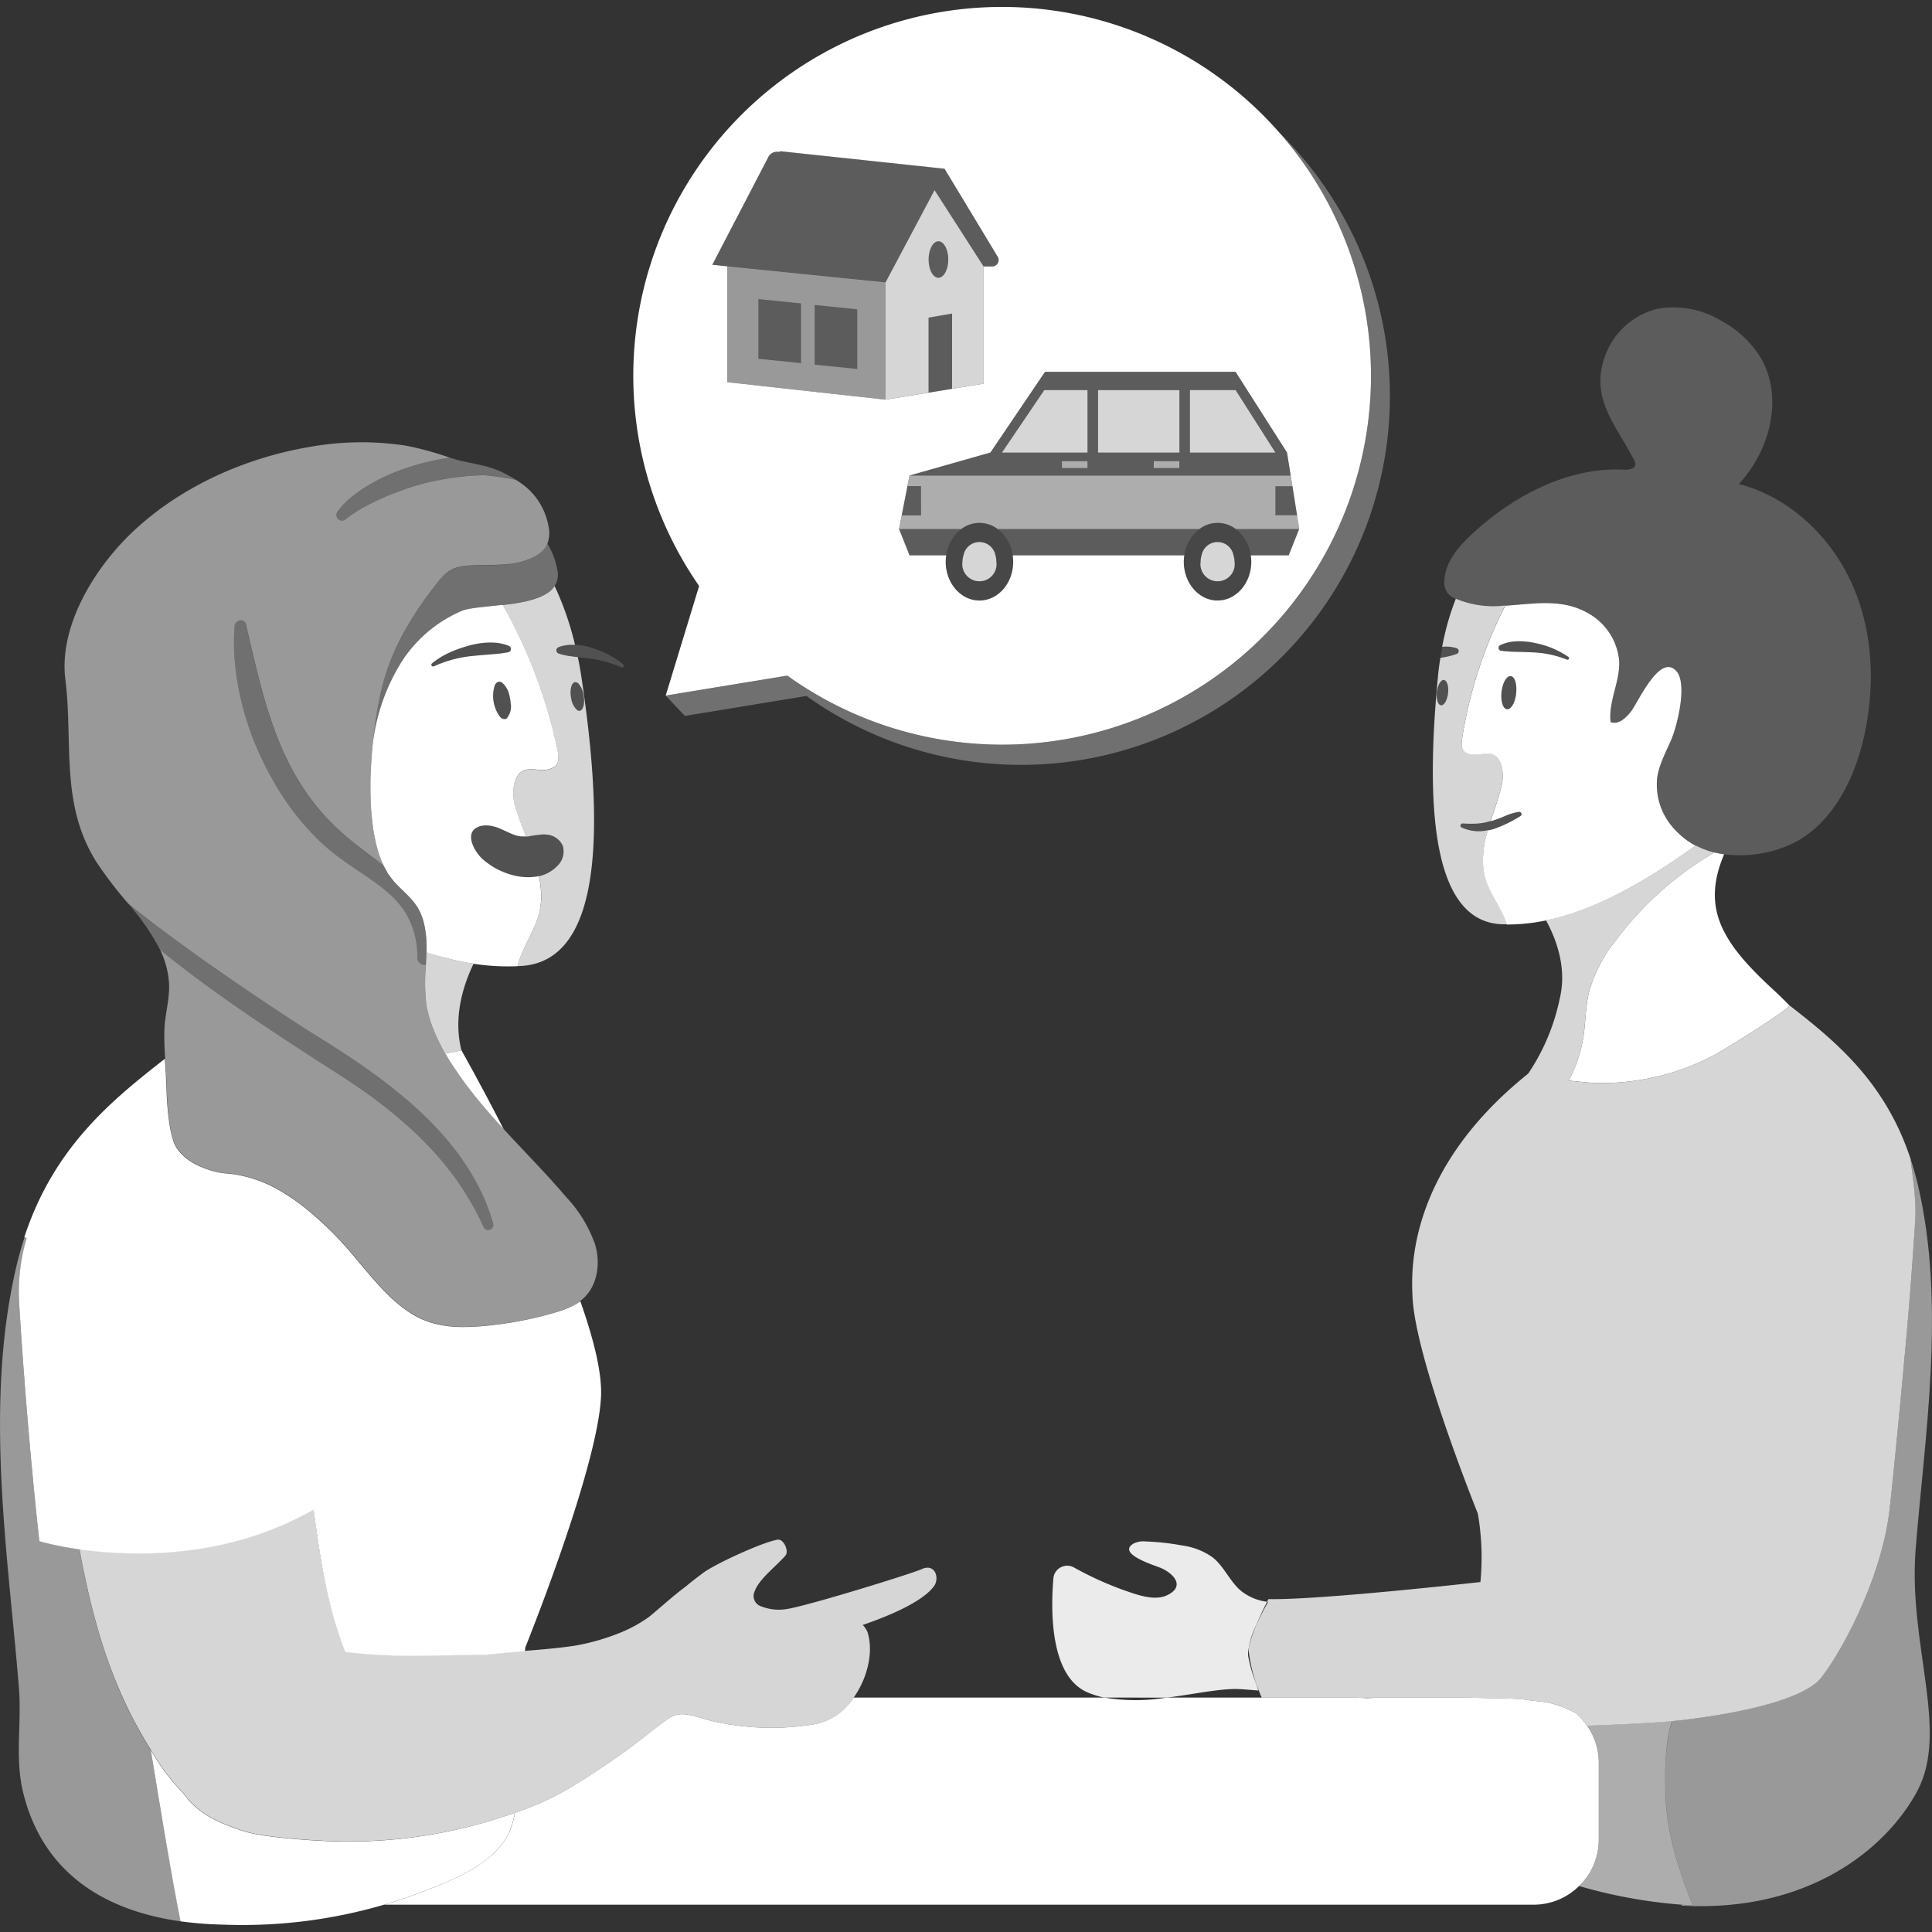
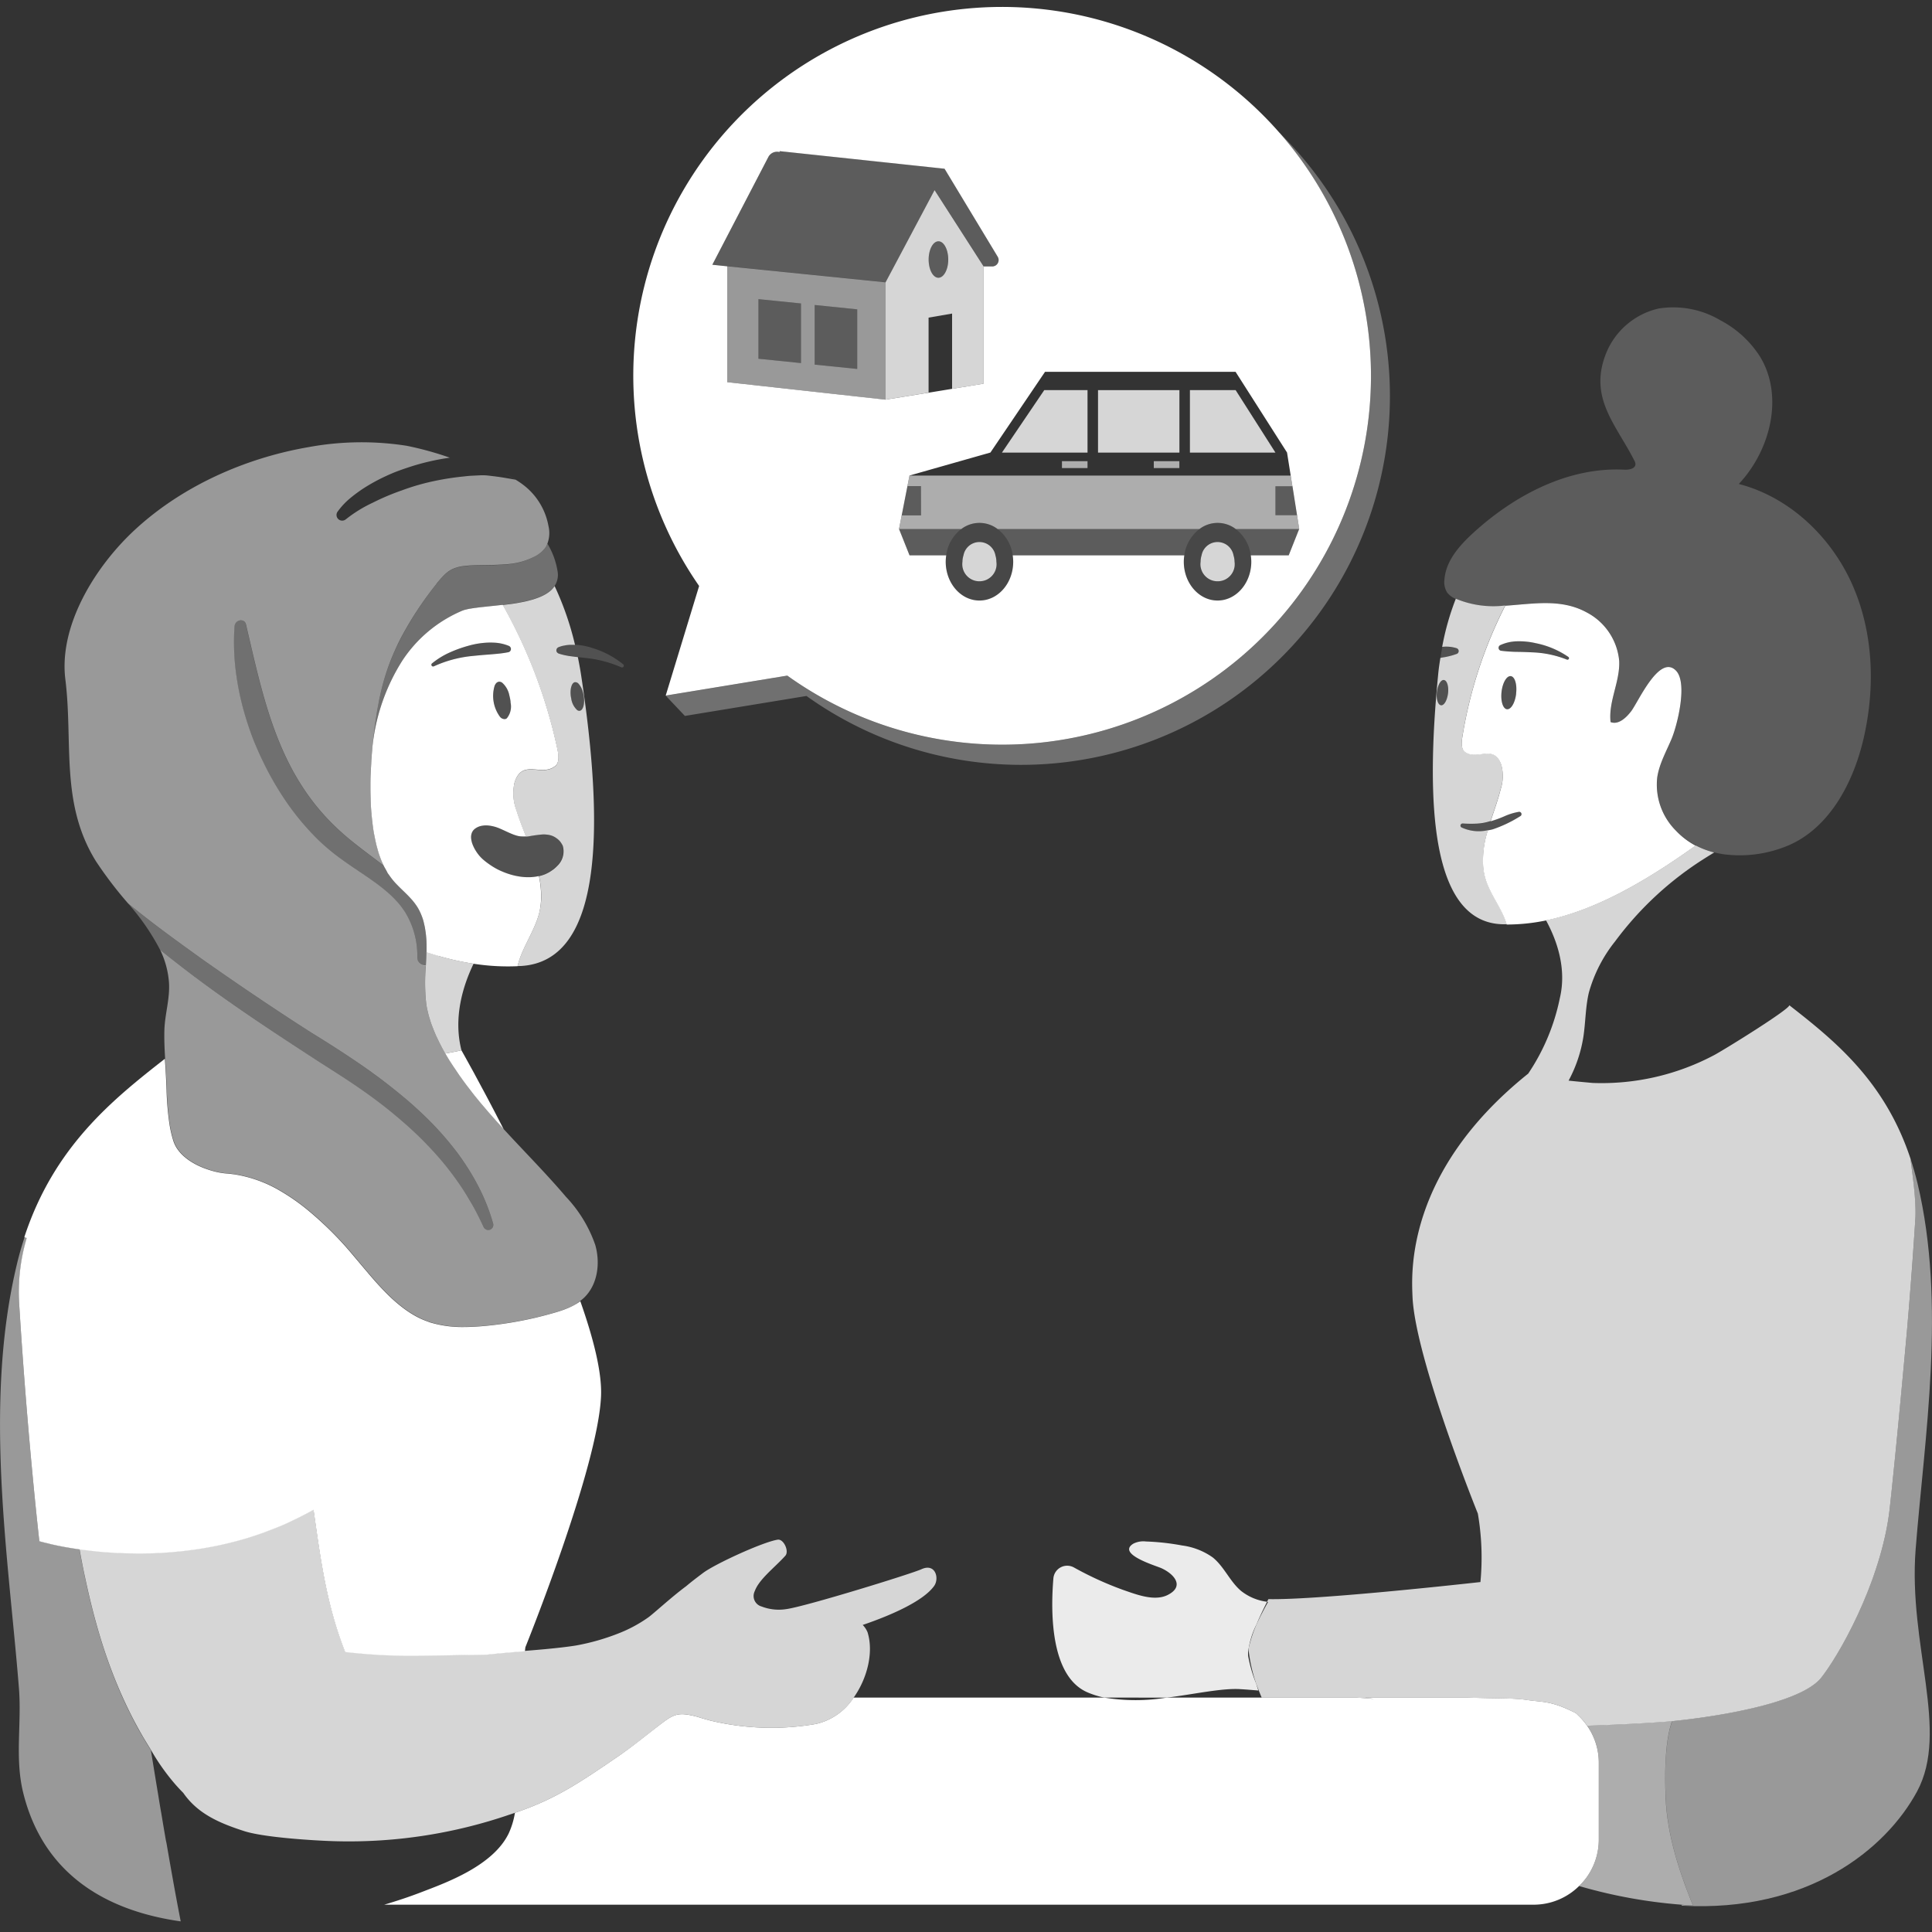
<svg xmlns="http://www.w3.org/2000/svg" viewBox="0 0 300 300">
  <rect x="0" y="0" width="300" height="300" fill="#333333" stroke="none" />
  <g fill="#fff">
    <path d="m 25.78 166.61 c .05 .84 .08 1.71 .12 2.6 a 45.48 45.48 0 0 0 .46 5.35 17.93 17.93 0 0 0 .59 2.54 4.82 4.82 0 0 0 .58 1.21 6.07 6.07 0 0 0 .87 1.03 7.98 7.98 0 0 0 1.07 .86 11.11 11.11 0 0 0 1.82 .98 c .42 .18 .84 .33 1.25 .46 q .3 .1 .6 .18 a 10.9 10.9 0 0 0 2.04 .37 q .65 .04 1.29 .14 a 20.04 20.04 0 0 1 7.15 2.6 32.31 32.31 0 0 1 4.23 2.96 54.78 54.78 0 0 1 4.67 4.36 c .52 .54 1.05 1.13 1.57 1.73 .41 .47 .82 .95 1.23 1.45 l 1.18 1.4 c .51 .61 1.03 1.21 1.55 1.81 q .48 .54 .97 1.08 c .58 .62 1.17 1.23 1.78 1.8 a 23.34 23.34 0 0 0 1.89 1.59 16.15 16.15 0 0 0 2.02 1.3 12.33 12.33 0 0 0 1.76 .77 c .14 .05 .27 .11 .41 .15 a 17.19 17.19 0 0 0 5.12 .7 c 1.04 0 2.09 -.06 3.13 -.15 a 57.91 57.91 0 0 0 8.16 -1.32 q 1.34 -.32 2.67 -.7 .5 -.14 1 -.3 c .05 -.02 .1 -.03 .15 -.05 q .49 -.17 .97 -.36 l .13 -.05 c .33 -.14 .65 -.29 .96 -.46 l .05 -.03 a 7.96 7.96 0 0 0 .88 -.61 6.82 6.82 0 0 0 .56 -.46 c 2.14 -2.02 2.58 -5.37 1.78 -8.2 a 20.67 20.67 0 0 0 -4.54 -7.48 c -3.44 -4.05 -7.26 -7.81 -10.81 -11.77 -.04 -.04 -.08 -.08 -.11 -.13 q -.53 -.59 -1.06 -1.2 l -.14 -.16 c -.33 -.38 -.66 -.77 -.99 -1.16 -.06 -.08 -.13 -.15 -.19 -.22 -.31 -.37 -.61 -.75 -.92 -1.13 -.07 -.09 -.15 -.18 -.22 -.28 -.28 -.36 -.56 -.72 -.84 -1.09 -.09 -.11 -.18 -.23 -.26 -.34 -.28 -.38 -.56 -.77 -.84 -1.16 -.07 -.1 -.15 -.2 -.22 -.3 -.29 -.41 -.57 -.83 -.85 -1.26 -.05 -.08 -.11 -.16 -.16 -.24 q -.49 -.76 -.96 -1.53 c -.24 -.41 -.47 -.82 -.7 -1.23 l -.03 -.06 q -.23 -.42 -.44 -.85 c -.03 -.05 -.05 -.1 -.07 -.15 -.13 -.26 -.25 -.52 -.37 -.78 -.04 -.08 -.07 -.17 -.11 -.25 -.1 -.24 -.21 -.47 -.3 -.71 -.05 -.11 -.09 -.23 -.13 -.35 -.08 -.21 -.16 -.42 -.24 -.64 -.05 -.15 -.1 -.31 -.15 -.46 -.06 -.18 -.12 -.36 -.17 -.55 -.06 -.2 -.1 -.41 -.16 -.62 -.03 -.14 -.07 -.27 -.1 -.41 -.07 -.35 -.14 -.7 -.19 -1.05 a 30.37 30.37 0 0 1 -.05 -5.9 1.42 1.42 0 0 1 -.48 -.04 l -.02 -.01 a 1.27 1.27 0 0 1 -.2 -.08 c -.01 0 -.02 -.01 -.03 -.02 a 1.09 1.09 0 0 1 -.17 -.11 c -.02 -.02 -.04 -.04 -.05 -.05 a 1.16 1.16 0 0 1 -.12 -.11 c -.02 -.03 -.04 -.06 -.06 -.1 a .97 .97 0 0 1 -.07 -.11 .99 .99 0 0 1 -.05 -.13 q -.02 -.06 -.04 -.12 a 1.33 1.33 0 0 1 -.03 -.27 v -.12 a 12.89 12.89 0 0 0 -1.86 -6.91 c -2.53 -4.02 -7.22 -6.04 -11.45 -9.45 -.73 -.59 -1.44 -1.22 -2.12 -1.88 -.02 -.02 -.05 -.04 -.07 -.07 a 40.15 40.15 0 0 1 -5.54 -6.84 47.43 47.43 0 0 1 -3.06 -5.5 c -.33 -.69 -.65 -1.4 -.95 -2.11 q -.68 -1.61 -1.23 -3.28 a 44.78 44.78 0 0 1 -1.37 -5.08 q -.35 -1.71 -.56 -3.44 t -.25 -3.44 a 33.08 33.08 0 0 1 .08 -3.41 .99 .99 0 0 1 1.09 -.88 l .04 .01 a .74 .74 0 0 1 .51 .31 .97 .97 0 0 1 .14 .33 c 2.77 11.85 5.03 23.31 14.48 31.96 .59 .54 1.19 1.06 1.78 1.54 1.78 1.46 3.53 2.71 5.14 3.96 .01 .02 .02 .03 .03 .04 -.05 -.11 -.1 -.21 -.15 -.32 -.17 -.37 -.32 -.75 -.47 -1.14 -.02 -.05 -.04 -.1 -.06 -.15 -.16 -.45 -.29 -.91 -.42 -1.39 -.03 -.13 -.07 -.26 -.1 -.39 q -.15 -.62 -.27 -1.26 c -.02 -.1 -.04 -.19 -.06 -.29 -.09 -.51 -.17 -1.03 -.24 -1.56 -.02 -.15 -.04 -.3 -.05 -.46 q -.07 -.64 -.13 -1.29 c -.01 -.14 -.03 -.29 -.04 -.43 q -.06 -.8 -.09 -1.62 c -.01 -.17 -.01 -.35 -.01 -.52 -.01 -.41 -.02 -.82 -.02 -1.24 v -.57 q .01 -.8 .03 -1.6 c .01 -.2 .02 -.39 .03 -.59 .02 -.38 .03 -.75 .06 -1.13 .01 -.23 .03 -.45 .04 -.68 q .05 -.74 .11 -1.46 c .02 -.2 .04 -.39 .06 -.59 .04 -.36 .07 -.72 .11 -1.07 .02 -.2 .04 -.4 .07 -.59 q .08 -.7 .17 -1.37 c .02 -.17 .05 -.33 .07 -.49 q .08 -.57 .17 -1.12 c .02 -.11 .03 -.22 .05 -.33 .07 -.46 .15 -.89 .23 -1.31 .02 -.1 .04 -.21 .06 -.31 .08 -.43 .16 -.85 .25 -1.23 a 34.72 34.72 0 0 1 2.26 -6.9 q .48 -1.09 1.03 -2.14 a 53.88 53.88 0 0 1 5.27 -8.03 c .07 -.09 .13 -.17 .19 -.25 q .15 -.2 .3 -.37 c .17 -.21 .33 -.4 .49 -.57 q .15 -.17 .3 -.32 a 5.99 5.99 0 0 1 .59 -.53 4.35 4.35 0 0 1 .61 -.4 4.01 4.01 0 0 1 .55 -.24 5.42 5.42 0 0 1 .91 -.25 c .14 -.03 .29 -.05 .44 -.07 .47 -.06 .99 -.1 1.61 -.12 .41 -.02 .82 -.02 1.23 -.03 s .83 -.01 1.24 -.02 c .83 -.01 1.66 -.04 2.48 -.11 a 11.03 11.03 0 0 0 4.71 -1.32 5.34 5.34 0 0 0 .46 -.3 4.38 4.38 0 0 0 .79 -.72 3.26 3.26 0 0 0 .32 -.44 4.62 4.62 0 0 0 .36 -3.14 10.33 10.33 0 0 0 -3.31 -5.91 12.09 12.09 0 0 0 -1.33 -1.01 23.11 23.11 0 0 0 -2.49 -1.4 c .69 .34 1.36 .71 2.02 1.11 -.54 -.1 -1.08 -.19 -1.61 -.28 s -1.07 -.17 -1.61 -.24 c -.42 -.05 -.82 -.1 -1.21 -.14 -.2 -.02 -.39 -.03 -.57 -.03 a 5.08 5.08 0 0 0 -.55 .01 c -.41 .02 -.82 .04 -1.23 .06 s -.82 .06 -1.23 .11 a 42.27 42.27 0 0 0 -4.88 .77 34.99 34.99 0 0 0 -4.75 1.39 36.8 36.8 0 0 0 -4.56 1.93 20.77 20.77 0 0 0 -4.08 2.51 l -.08 .06 a .88 .88 0 0 1 -.81 .17 .87 .87 0 0 1 -.27 -.13 .88 .88 0 0 1 -.2 -1.23 11.46 11.46 0 0 1 1.93 -2.07 22.86 22.86 0 0 1 2.19 -1.61 29.07 29.07 0 0 1 3.55 -1.92 q .61 -.28 1.23 -.53 1.03 -.4 2.08 -.74 a 36.08 36.08 0 0 1 6.45 -1.51 49.38 49.38 0 0 0 -6.71 -1.85 45.38 45.38 0 0 0 -15.23 .21 c -9.81 1.69 -19.61 6.03 -26.97 12.84 -6.09 5.63 -11.84 14.81 -10.79 23.23 1.22 9.83 -.83 19.23 4.74 28.22 a 61.54 61.54 0 0 0 5 6.56 c 2.85 2.34 5.81 4.55 8.81 6.72 q 1.5 1.08 3 2.16 2.08 1.46 4.17 2.9 4.18 2.88 8.43 5.67 2.13 1.4 4.27 2.76 c 2.15 1.32 4.32 2.7 6.45 4.14 a 89.63 89.63 0 0 1 8.28 6.26 q .99 .85 1.94 1.74 a 48.5 48.5 0 0 1 5.32 5.78 q .81 1.04 1.54 2.13 a 36.38 36.38 0 0 1 2.03 3.38 30.83 30.83 0 0 1 2.45 6.08 .81 .81 0 0 1 -.05 .55 .8 .8 0 0 1 -.4 .39 .82 .82 0 0 1 -.31 .07 .79 .79 0 0 1 -.46 -.16 .95 .95 0 0 1 -.09 -.06 .79 .79 0 0 1 -.18 -.26 c -.18 -.4 -.37 -.78 -.56 -1.17 q -.56 -1.17 -1.2 -2.29 -.49 -.86 -1.01 -1.7 a 45.49 45.49 0 0 0 -3.86 -5.26 55 55 0 0 0 -5.21 -5.31 q -.93 -.83 -1.89 -1.63 c -1.92 -1.6 -3.93 -3.09 -6 -4.51 -2.75 -1.88 -5.64 -3.64 -8.5 -5.53 -5.7 -3.73 -11.39 -7.52 -16.86 -11.63 q -2.59 -1.95 -5.12 -3.98 a 13.87 13.87 0 0 1 1.36 5.06 c .16 2.46 -.62 4.85 -.71 7.26 -.05 1.49 .02 3.02 .11 4.54 .05 .75 .09 1.49 .14 2.23 z" opacity=".5" />
    <g fill-rule="evenodd">
      <path d="m 24.87 147.52 q 2.53 2.03 5.13 3.98 c 5.47 4.11 11.16 7.89 16.86 11.64 2.87 1.89 5.75 3.64 8.5 5.53 2.07 1.42 4.08 2.92 6 4.51 q .96 .8 1.89 1.63 a 55 55 0 0 1 5.21 5.31 45.49 45.49 0 0 1 3.86 5.26 q .53 .83 1.01 1.7 .64 1.12 1.2 2.29 c .19 .39 .39 .77 .56 1.17 a .79 .79 0 0 0 .18 .26 .95 .95 0 0 0 .09 .06 .79 .79 0 0 0 .46 .16 .84 .84 0 0 0 .31 -.07 .8 .8 0 0 0 .4 -.39 .81 .81 0 0 0 .05 -.55 30.83 30.83 0 0 0 -2.45 -6.08 36.38 36.38 0 0 0 -2.03 -3.38 q -.74 -1.09 -1.54 -2.13 a 48.5 48.5 0 0 0 -5.32 -5.78 q -.95 -.89 -1.94 -1.74 a 89.63 89.63 0 0 0 -8.28 -6.26 c -2.14 -1.45 -4.31 -2.82 -6.45 -4.14 q -2.15 -1.37 -4.27 -2.76 -4.25 -2.79 -8.43 -5.67 -2.09 -1.44 -4.17 -2.9 -1.5 -1.08 -3 -2.16 c -3 -2.17 -5.97 -4.38 -8.81 -6.72 a 35.83 35.83 0 0 1 4.99 7.24 z" opacity=".3" />
      <path d="m 66.22 147.83 q .01 -.6 0 -1.21 v -.1 q -.02 -.6 -.07 -1.21 c 0 -.04 -.01 -.08 -.01 -.12 -.03 -.34 -.08 -.67 -.14 -1 q -.02 -.14 -.05 -.29 c -.07 -.38 -.16 -.75 -.27 -1.13 a 8.38 8.38 0 0 0 -.3 -.82 c -.03 -.06 -.05 -.13 -.08 -.19 a 7.61 7.61 0 0 0 -.35 -.7 c -.01 -.01 -.02 -.02 -.02 -.04 -.12 -.21 -.26 -.41 -.39 -.6 -.04 -.06 -.08 -.11 -.12 -.17 -.14 -.19 -.29 -.37 -.44 -.55 -.03 -.04 -.06 -.07 -.09 -.1 q -.19 -.21 -.39 -.42 l -.2 -.21 c -.09 -.09 -.18 -.18 -.27 -.27 a 29.22 29.22 0 0 1 -2.08 -2.14 9.9 9.9 0 0 1 -.7 -.95 10.91 10.91 0 0 1 -.63 -1.13 c -.01 -.02 -.02 -.03 -.03 -.04 -1.61 -1.25 -3.37 -2.5 -5.14 -3.96 -.59 -.49 -1.19 -1 -1.78 -1.54 -9.46 -8.66 -11.72 -20.12 -14.49 -31.98 a .97 .97 0 0 0 -.14 -.33 .74 .74 0 0 0 -.51 -.31 .99 .99 0 0 0 -1.12 .84 v .04 a 33.08 33.08 0 0 0 -.08 3.41 q .04 1.71 .25 3.44 t .56 3.44 a 44.78 44.78 0 0 0 1.37 5.08 q .56 1.67 1.23 3.28 c .3 .71 .62 1.41 .95 2.11 a 47.43 47.43 0 0 0 3.06 5.5 40.15 40.15 0 0 0 5.54 6.84 c .02 .02 .05 .04 .07 .07 .68 .66 1.38 1.29 2.12 1.88 4.23 3.41 8.91 5.42 11.45 9.45 a 12.89 12.89 0 0 1 1.87 6.96 v .12 a 1.33 1.33 0 0 0 .03 .27 q .02 .06 .04 .12 a .99 .99 0 0 0 .05 .13 .97 .97 0 0 0 .07 .11 c .02 .03 .04 .07 .06 .1 a 1.16 1.16 0 0 0 .12 .11 c .02 .02 .03 .04 .05 .05 a 1.09 1.09 0 0 0 .17 .11 c .01 0 .02 .01 .03 .02 a 1.27 1.27 0 0 0 .2 .08 l .02 .01 a 1.42 1.42 0 0 0 .48 .04 c .01 -.24 .02 -.47 .04 -.71 .02 -.48 .05 -.93 .06 -1.39 z" opacity=".3" />
-       <path d="m 60.11 73.85 a 29.07 29.07 0 0 0 -3.55 1.92 22.68 22.68 0 0 0 -2.19 1.61 11.47 11.47 0 0 0 -1.93 2.07 .88 .88 0 0 0 .2 1.23 .87 .87 0 0 0 .27 .13 .88 .88 0 0 0 .81 -.17 l .08 -.06 a 20.78 20.78 0 0 1 4.08 -2.52 36.8 36.8 0 0 1 4.56 -1.93 34.99 34.99 0 0 1 4.75 -1.39 42.27 42.27 0 0 1 4.88 -.77 c .41 -.05 .82 -.09 1.23 -.11 s .82 -.04 1.23 -.06 a 5.08 5.08 0 0 1 .55 -.01 c .19 0 .38 .02 .57 .03 .39 .03 .8 .09 1.21 .14 .53 .07 1.07 .15 1.61 .24 s 1.07 .18 1.61 .28 c -.66 -.4 -1.33 -.77 -2.02 -1.11 -2.59 -1.27 -5.19 -1.37 -7.81 -2.18 l -.39 -.12 a 36.08 36.08 0 0 0 -6.45 1.51 q -1.05 .35 -2.08 .74 -.61 .25 -1.22 .53 z" opacity=".3" />
    </g>
    <path d="m 68.06 148.4 q -.92 -.27 -1.84 -.57 c -.02 .69 -.05 1.38 -.09 2.08 a 30.21 30.21 0 0 0 .05 5.9 c .05 .35 .11 .7 .19 1.05 .03 .14 .07 .27 .1 .41 .05 .21 .1 .41 .16 .62 .05 .18 .11 .36 .17 .55 .05 .15 .09 .31 .15 .46 .07 .21 .16 .43 .24 .64 .04 .12 .09 .23 .13 .35 q .15 .36 .3 .71 c .04 .08 .07 .17 .11 .25 .12 .26 .25 .52 .37 .78 l .07 .15 q .22 .43 .44 .85 l .03 .06 q .25 .45 .5 .9 c 1.56 -.27 2.51 -.5 2.51 -.5 l .01 .02 c -1.31 -5.11 .24 -10.07 1.88 -13.47 a 42.79 42.79 0 0 1 -5.32 -1.17 z" opacity=".8" />
    <path d="m 84.02 139.48 a 14.84 14.84 0 0 0 -.34 -3.45 7.05 7.05 0 0 1 -1.1 .16 l -.07 .01 a 8.93 8.93 0 0 1 -2.27 -.17 c -.04 -.01 -.08 -.01 -.11 -.02 a 11.22 11.22 0 0 1 -2.16 -.69 l -.19 -.08 c -.34 -.15 -.67 -.32 -.98 -.5 l -.03 -.02 c -.3 -.17 -.58 -.36 -.85 -.55 -.07 -.05 -.14 -.1 -.21 -.15 a 9.85 9.85 0 0 1 -.78 -.63 5.48 5.48 0 0 1 -.56 -.59 6.33 6.33 0 0 1 -.51 -.72 5.62 5.62 0 0 1 -.41 -.79 3.56 3.56 0 0 1 -.3 -1.19 1.9 1.9 0 0 1 .1 -.73 1.48 1.48 0 0 1 .4 -.6 2.45 2.45 0 0 1 1.29 -.56 3.37 3.37 0 0 1 .69 -.04 5.88 5.88 0 0 1 2.01 .5 c .64 .27 1.26 .59 1.91 .85 .22 .09 .43 .16 .66 .23 a 3.58 3.58 0 0 0 .73 .13 h .1 a 5.19 5.19 0 0 0 .64 0 c -.53 -1.33 -1.05 -2.66 -1.47 -4.02 a 7.5 7.5 0 0 1 -.32 -4.31 c 1.17 -3.87 4.26 -.81 6.38 -2.65 .7 -.61 .4 -2.07 .23 -2.83 a 79.35 79.35 0 0 0 -8.43 -22.15 q -.47 .05 -.94 .1 l -.08 .01 -1.05 .11 -.56 .06 -.28 .03 c -.26 .03 -.5 .05 -.75 .08 l -.06 .01 c -.22 .03 -.43 .06 -.64 .08 l -.18 .03 c -.22 .03 -.43 .07 -.63 .1 h -.02 c -.19 .04 -.36 .08 -.53 .12 l -.13 .03 a 4.5 4.5 0 0 0 -.45 .15 20.82 20.82 0 0 0 -9.31 7.77 30.91 30.91 0 0 0 -4.67 13.8 v .03 q -.06 .73 -.11 1.46 c -.02 .22 -.03 .45 -.04 .68 -.02 .37 -.04 .75 -.06 1.13 -.01 .2 -.02 .39 -.03 .59 q -.03 .8 -.03 1.6 v .57 c 0 .41 .01 .82 .02 1.24 0 .17 .01 .35 .01 .52 q .03 .82 .09 1.62 c .01 .14 .02 .29 .04 .43 q .05 .65 .13 1.29 c .02 .15 .03 .3 .05 .46 .07 .53 .14 1.05 .24 1.56 .02 .1 .04 .19 .06 .29 q .12 .64 .27 1.26 c .03 .13 .06 .26 .1 .39 .13 .48 .26 .95 .42 1.39 l .06 .15 c .14 .4 .3 .78 .47 1.14 .05 .11 .1 .22 .15 .32 .11 .22 .23 .41 .34 .62 .1 .17 .18 .36 .29 .52 .03 .05 .07 .09 .1 .13 .19 .28 .39 .55 .59 .8 .24 .29 .48 .56 .73 .81 .45 .47 .91 .9 1.36 1.34 l .27 .27 c .07 .07 .14 .14 .2 .21 q .2 .21 .39 .42 c .03 .04 .06 .07 .09 .1 .15 .18 .3 .36 .44 .55 .04 .05 .08 .11 .12 .17 .14 .19 .27 .39 .39 .6 .01 .01 .02 .02 .02 .04 a 7.61 7.61 0 0 1 .35 .7 c .03 .06 .06 .13 .08 .19 a 8.38 8.38 0 0 1 .3 .82 c .11 .37 .19 .75 .27 1.13 q .03 .14 .05 .29 c .06 .33 .1 .67 .14 1 0 .04 .01 .08 .01 .12 .04 .4 .06 .8 .07 1.21 v .1 q .01 .6 0 1.21 .92 .3 1.84 .57 l .16 .04 a 43.16 43.16 0 0 0 5.32 1.17 34.45 34.45 0 0 0 6.82 .38 c .64 -2.81 2.65 -5.42 3.37 -8.3 a 10.71 10.71 0 0 0 .28 -2.25 z m -5.35 -27.92 a .62 .62 0 0 1 -.25 .1 .93 .93 0 0 1 -.8 -.38 5.48 5.48 0 0 1 -.81 -4.81 1.49 1.49 0 0 1 .17 -.3 .73 .73 0 0 1 .46 -.31 .59 .59 0 0 1 .27 .02 .88 .88 0 0 1 .27 .13 3.52 3.52 0 0 1 1.11 1.96 c .05 .19 .09 .38 .13 .58 s .06 .4 .07 .59 a 2.87 2.87 0 0 1 -.61 2.42 z m -11.27 -8.11 a .27 .27 0 0 1 -.29 -.46 12.21 12.21 0 0 1 2.67 -1.65 19.92 19.92 0 0 1 2.97 -1.07 12.8 12.8 0 0 1 3.13 -.49 c .27 -.01 .53 0 .8 .01 a 6.79 6.79 0 0 1 2.35 .51 .53 .53 0 0 1 .3 .38 .51 .51 0 0 1 -.41 .6 h -.01 c -.5 .1 -1 .17 -1.48 .22 s -.97 .09 -1.45 .13 c -.97 .07 -1.93 .16 -2.9 .26 a 18.62 18.62 0 0 0 -5.67 1.56 z" />
    <path d="m 85.57 91.65 l -.02 .02 a 4.89 4.89 0 0 1 -.72 .53 l -.05 .03 a 7.16 7.16 0 0 1 -.85 .43 l -.07 .03 q -.46 .19 -.96 .35 l -.08 .03 q -.51 .15 -1.05 .28 l -.09 .02 q -.54 .12 -1.11 .22 l -.09 .02 c -.38 .07 -.77 .13 -1.16 .18 l -.07 .01 c -.4 .05 -.8 .1 -1.19 .15 a 79.35 79.35 0 0 1 8.43 22.15 c .17 .76 .47 2.22 -.23 2.83 -2.12 1.84 -5.21 -1.23 -6.38 2.65 a 7.5 7.5 0 0 0 .32 4.31 c .42 1.37 .94 2.7 1.47 4.02 .17 -.01 .35 -.03 .52 -.06 a 20.27 20.27 0 0 1 2.1 -.28 h .14 a 3.84 3.84 0 0 1 .49 .03 c .06 .01 .12 .01 .18 .02 a 3.32 3.32 0 0 1 .63 .16 3.09 3.09 0 0 1 .73 .41 2.66 2.66 0 0 1 .75 .82 2.24 2.24 0 0 1 .18 .34 3.1 3.1 0 0 1 -.85 3.1 l -.01 .01 a 5.75 5.75 0 0 1 -.62 .56 c -.04 .03 -.08 .05 -.11 .07 a 5.88 5.88 0 0 1 -.58 .38 c -.02 .01 -.04 .02 -.06 .03 a 6.13 6.13 0 0 1 -.68 .32 h -.01 a 6.5 6.5 0 0 1 -.77 .23 14.84 14.84 0 0 1 .34 3.45 10.7 10.7 0 0 1 -.3 2.21 c -.71 2.89 -2.73 5.49 -3.37 8.3 .22 -.01 .44 0 .65 -.02 12.78 -.87 12.71 -22.06 9.23 -45.05 -.15 -1 -.33 -1.96 -.52 -2.9 l -.06 -.01 -.43 -.05 c -.2 -.03 -.41 -.05 -.61 -.08 a 10.64 10.64 0 0 1 -1.86 -.41 h -.01 a .58 .58 0 0 1 -.1 -.06 .51 .51 0 0 1 -.23 -.25 .53 .53 0 0 1 .29 -.68 4.81 4.81 0 0 1 .64 -.21 c .13 -.03 .27 -.05 .41 -.08 .08 -.01 .16 -.03 .24 -.04 .19 -.02 .38 -.04 .56 -.04 h .08 c .21 -.01 .43 0 .64 .01 a 46.34 46.34 0 0 0 -3.17 -9.14 3.5 3.5 0 0 1 -.55 .65 z m 3.15 14.95 a 1.38 1.38 0 0 1 .2 -.43 .56 .56 0 0 1 .35 -.24 .7 .7 0 0 1 .61 .29 3.21 3.21 0 0 1 .65 1.32 c .04 .14 .07 .29 .1 .44 a 4.84 4.84 0 0 1 .07 .88 c -.01 .82 -.27 1.44 -.67 1.51 a .56 .56 0 0 1 -.41 -.11 3.02 3.02 0 0 1 -.93 -1.86 .55 .55 0 0 0 -.02 -.08 c -.03 -.15 -.05 -.3 -.06 -.45 a 4.03 4.03 0 0 1 .01 -.79 2.62 2.62 0 0 1 .1 -.48 z" opacity=".8" />
    <path d="m 88.61 107.87 c .01 .15 .03 .3 .06 .45 a .44 .44 0 0 0 .02 .08 3.02 3.02 0 0 0 .93 1.86 .56 .56 0 0 0 .41 .11 c .41 -.07 .66 -.69 .67 -1.51 a 4.84 4.84 0 0 0 -.07 -.88 c -.03 -.15 -.06 -.3 -.1 -.44 a 3.21 3.21 0 0 0 -.65 -1.32 .7 .7 0 0 0 -.61 -.29 .56 .56 0 0 0 -.35 .24 1.38 1.38 0 0 0 -.2 .43 2.63 2.63 0 0 0 -.1 .47 4.03 4.03 0 0 0 -.01 .8 z" opacity=".15" />
    <path d="m 79.3 109.14 c -.02 -.19 -.04 -.39 -.07 -.59 s -.08 -.39 -.13 -.58 a 3.52 3.52 0 0 0 -1.11 -1.96 .88 .88 0 0 0 -.27 -.13 .59 .59 0 0 0 -.27 -.02 .73 .73 0 0 0 -.46 .31 1.49 1.49 0 0 0 -.17 .3 5.48 5.48 0 0 0 .81 4.81 .93 .93 0 0 0 .8 .38 .62 .62 0 0 0 .25 -.1 2.87 2.87 0 0 0 .62 -2.42 z" opacity=".15" />
    <path d="m 78.68 111.56 a 2.86 2.86 0 0 0 .62 -2.42 2.86 2.86 0 0 1 -.62 2.42 z" opacity=".15" />
    <path d="m 77.43 101.5 c .49 -.05 .98 -.12 1.48 -.22 h .01 a .51 .51 0 0 0 .11 -.98 6.79 6.79 0 0 0 -2.35 -.51 c -.27 -.01 -.53 -.02 -.8 -.01 a 12.8 12.8 0 0 0 -3.13 .49 19.92 19.92 0 0 0 -2.97 1.07 12.21 12.21 0 0 0 -2.67 1.65 .27 .27 0 0 0 .29 .46 h .01 a 18.58 18.58 0 0 1 5.67 -1.56 q 1.46 -.15 2.9 -.26 c .49 -.04 .97 -.08 1.45 -.13 z" opacity=".15" />
    <path d="m 76.68 99.79 c -.27 -.01 -.53 -.02 -.8 -.01 a 12.8 12.8 0 0 0 -3.13 .49 12.8 12.8 0 0 1 3.13 -.49 c .27 -.01 .54 0 .8 .01 z" opacity=".15" />
    <path d="m 73.08 101.89 a 18.58 18.58 0 0 0 -5.67 1.56 18.58 18.58 0 0 1 5.67 -1.56 z" opacity=".15" />
    <path d="m 88.58 100.12 c -.19 .01 -.38 .02 -.56 .04 -.08 .01 -.16 .03 -.24 .04 -.14 .02 -.27 .04 -.41 .08 a 4.81 4.81 0 0 0 -.64 .21 .53 .53 0 0 0 -.29 .68 .51 .51 0 0 0 .23 .25 .58 .58 0 0 0 .1 .06 h .01 a 10.64 10.64 0 0 0 1.86 .41 c .2 .03 .41 .06 .61 .08 l .43 .05 .06 .01 1.95 .23 a 18.57 18.57 0 0 1 4.79 1.36 .27 .27 0 0 0 .36 -.14 .28 .28 0 0 0 -.07 -.32 13.95 13.95 0 0 0 -4.7 -2.51 10.27 10.27 0 0 0 -2.65 -.53 h -.1 c -.21 -.01 -.43 -.01 -.64 -.01 -.05 .01 -.07 .01 -.1 .01 z" opacity=".15" />
    <path d="m 81.66 129.88 a 5.19 5.19 0 0 1 -.64 0 h -.1 a 3.65 3.65 0 0 1 -.73 -.13 c -.22 -.07 -.44 -.14 -.66 -.23 -.64 -.26 -1.26 -.58 -1.91 -.85 a 5.88 5.88 0 0 0 -2.01 -.5 3.37 3.37 0 0 0 -.69 .04 2.45 2.45 0 0 0 -1.29 .56 1.48 1.48 0 0 0 -.4 .6 1.9 1.9 0 0 0 -.1 .73 3.56 3.56 0 0 0 .3 1.19 5.62 5.62 0 0 0 .41 .79 6.33 6.33 0 0 0 .51 .72 5.48 5.48 0 0 0 .56 .59 9.85 9.85 0 0 0 .78 .63 c .07 .05 .14 .1 .21 .15 .27 .19 .55 .38 .85 .55 l .03 .02 c .32 .18 .65 .34 .98 .5 l .19 .08 a 11.22 11.22 0 0 0 2.16 .69 c .04 .01 .08 .02 .11 .02 a 8.97 8.97 0 0 0 2.27 .17 l .07 -.01 a 7.05 7.05 0 0 0 1.1 -.16 6.5 6.5 0 0 0 .77 -.23 h .01 a 5.95 5.95 0 0 0 .68 -.32 c .02 -.01 .04 -.02 .06 -.03 a 5.88 5.88 0 0 0 .58 -.38 c .04 -.03 .08 -.05 .11 -.07 a 5.75 5.75 0 0 0 .62 -.56 l .01 -.01 a 3.1 3.1 0 0 0 .85 -3.1 2.24 2.24 0 0 0 -.15 -.33 2.66 2.66 0 0 0 -.75 -.82 3.09 3.09 0 0 0 -.73 -.41 3.32 3.32 0 0 0 -.63 -.16 c -.06 -.01 -.12 -.02 -.18 -.02 a 4.03 4.03 0 0 0 -.49 -.03 h -.14 a 20.27 20.27 0 0 0 -2.1 .28 c -.17 .02 -.35 .04 -.52 .06 z" opacity=".15" />
    <path d="m 25.7 285.44 c -.23 -1.32 -.45 -2.65 -.67 -3.97 l -.02 -.09 c -.13 -.76 -.26 -1.52 -.38 -2.27 v -.01 q -.61 -3.67 -1.2 -7.33 c -.02 -.04 -.04 -.07 -.06 -.1 q -.57 -.9 -1.11 -1.82 -1.08 -1.83 -2.01 -3.7 c -.94 -1.87 -1.78 -3.77 -2.54 -5.69 -1.01 -2.56 -1.87 -5.17 -2.63 -7.81 -.41 -1.45 -.79 -2.9 -1.14 -4.37 q -.39 -1.64 -.74 -3.29 -.25 -1.19 -.49 -2.39 -.2 -1.02 -.38 -2.04 c -.14 -.02 -.26 -.04 -.4 -.06 -.22 -.03 -.43 -.06 -.63 -.1 -.19 -.03 -.37 -.06 -.55 -.09 -.28 -.05 -.54 -.09 -.8 -.14 -.16 -.03 -.32 -.06 -.47 -.09 -.25 -.05 -.48 -.09 -.7 -.14 l -.32 -.07 -.54 -.12 -.24 -.06 c -.23 -.05 -.44 -.1 -.62 -.15 h -.02 c -.18 -.05 -.33 -.08 -.46 -.12 l -.11 -.03 -.22 -.06 -.06 -.02 -.08 -.02 s -1.85 -16.06 -3.11 -36.47 a 29.46 29.46 0 0 1 1.2 -10.6 c -.12 -.05 -.24 -.11 -.37 -.15 -.46 1.39 -.88 2.84 -1.24 4.38 -5.18 21.76 -1.24 45.61 .35 65.7 .44 5.52 -.67 10.92 .68 16.3 3.14 12.58 12.83 18.26 24.44 19.9 q -.63 -3.23 -1.21 -6.47 v -.01 q -.51 -2.84 -1 -5.68 c -.06 -.25 -.11 -.5 -.15 -.75 z" opacity=".5" />
    <path d="m 77.62 256.68 c -.15 .01 -.31 .03 -.47 .04 -.53 .05 -1.05 .1 -1.55 .16 h -.13 l -.37 .01 -.57 .01 -.75 .01 -.9 .01 -1.56 .03 -1.15 .02 -1.17 .01 -.61 .01 c -.8 .01 -1.59 .02 -2.35 .03 l -1.1 .01 h -2.26 c -.36 0 -.67 0 -.89 -.01 -2.75 -.05 -5.48 -.26 -8.18 -.56 -2.59 -6.52 -3.59 -12.85 -4.52 -19.31 q -.2 -1.38 -.4 -2.78 c -.77 .44 -1.54 .84 -2.31 1.22 -.19 .09 -.37 .18 -.55 .27 -.76 .37 -1.53 .72 -2.29 1.05 -.05 .02 -.1 .04 -.15 .06 -.73 .31 -1.46 .59 -2.19 .85 -.18 .07 -.36 .13 -.54 .2 -.76 .27 -1.52 .52 -2.27 .75 -.09 .03 -.18 .05 -.27 .08 -.69 .2 -1.37 .39 -2.05 .56 -.18 .05 -.35 .09 -.53 .13 q -1.11 .27 -2.2 .49 c -.12 .03 -.25 .05 -.37 .07 q -.95 .18 -1.88 .33 l -.53 .08 q -1.04 .16 -2.07 .27 c -.16 .02 -.32 .03 -.49 .05 q -.84 .09 -1.65 .15 c -.19 .01 -.38 .03 -.56 .04 q -.95 .07 -1.87 .1 c -.2 .01 -.4 .01 -.61 .02 -.23 .01 -.46 .02 -.68 .02 h -1.75 c -.26 0 -.51 -.01 -.76 -.02 -.28 -.01 -.56 -.01 -.84 -.02 h -.05 c -.52 -.02 -1.02 -.04 -1.51 -.07 -.27 -.02 -.53 -.04 -.8 -.05 -.28 -.02 -.56 -.04 -.84 -.06 s -.53 -.04 -.79 -.07 c -.28 -.03 -.55 -.06 -.82 -.09 q -.57 -.06 -1.1 -.13 l -.78 -.1 c -.08 -.01 -.17 -.02 -.25 -.03 q .18 1.02 .38 2.04 .23 1.2 .49 2.39 .35 1.65 .74 3.29 c .35 1.47 .73 2.92 1.14 4.37 .75 2.64 1.62 5.25 2.63 7.81 q 1.14 2.88 2.54 5.69 .94 1.87 2.01 3.7 .54 .91 1.11 1.82 c .02 .04 .04 .07 .06 .1 a 33.86 33.86 0 0 0 3.7 5.25 q .65 .75 1.31 1.41 c 2.25 3.24 5.56 4.68 9.46 5.94 2.33 .75 7.18 1.19 10.7 1.41 1.74 .11 3.17 .16 3.8 .17 a 76.86 76.86 0 0 0 26.72 -4.14 c .29 -.09 .56 -.19 .84 -.28 6.07 -2.06 9.57 -4.34 16.12 -8.83 2.06 -1.41 4.37 -3.29 6.35 -4.82 2.22 -1.7 2.87 -2.06 5.88 -1.25 .6 .19 1.21 .37 1.83 .53 l .09 .03 a 40.47 40.47 0 0 0 16.44 .55 9.4 9.4 0 0 0 5.88 -4.1 c 2.13 -3.01 3.12 -7.06 2.15 -10.15 a 3.56 3.56 0 0 0 -.75 -1.13 c 4.67 -1.59 9.46 -3.77 11.09 -6.05 .85 -1.19 .2 -3.6 -1.97 -2.6 -1.55 .71 -18.03 5.8 -20.98 6.19 a 7.42 7.42 0 0 1 -3.83 -.4 1.69 1.69 0 0 1 -1.19 -2.08 1.68 1.68 0 0 1 .13 -.34 c .68 -1.85 3.15 -3.69 4.74 -5.47 .62 -.7 -.26 -2.62 -1.18 -2.49 -2.21 .32 -9.75 3.76 -11.63 5.19 -.93 .7 -1.8 1.36 -2.59 2.03 -2.24 1.65 -5.07 4.27 -5.9 4.86 a 21.46 21.46 0 0 1 -4.25 2.33 34.81 34.81 0 0 1 -7 2.03 c -3.03 .47 -6.71 .73 -10.11 1.01 l -.43 .04 c -.43 .04 -.84 .07 -1.24 .11 z" opacity=".8" />
    <path d="m 3 202.82 c 1.26 20.41 3.11 36.5 3.11 36.5 l .08 .02 .06 .02 .22 .06 .11 .03 c .13 .03 .28 .07 .46 .12 h .02 c .18 .04 .39 .09 .62 .15 l .24 .06 c .17 .04 .35 .08 .54 .12 l .32 .07 c .22 .05 .46 .09 .7 .14 .15 .03 .31 .06 .47 .09 .26 .05 .52 .09 .8 .14 .18 .03 .36 .06 .55 .09 l .63 .1 c .21 .03 .43 .06 .65 .09 .25 .03 .52 .07 .78 .1 q .54 .07 1.1 .13 c .27 .03 .54 .06 .82 .09 .26 .02 .52 .05 .79 .07 s .55 .04 .84 .06 c .27 .02 .53 .04 .8 .05 q .76 .04 1.56 .07 c .27 .01 .56 .01 .84 .02 .35 .01 .7 .01 1.05 .02 h .9 q .61 -.01 1.24 -.02 c .2 -.01 .4 -.01 .61 -.02 q .92 -.04 1.87 -.1 c .19 -.01 .37 -.03 .56 -.04 q .82 -.07 1.65 -.15 c .16 -.02 .32 -.03 .49 -.05 q 1.02 -.12 2.07 -.27 l .53 -.08 q .93 -.15 1.88 -.33 c .12 -.02 .25 -.05 .37 -.07 q 1.09 -.22 2.2 -.49 c .18 -.04 .35 -.09 .53 -.13 q 1.02 -.26 2.05 -.56 c .09 -.03 .18 -.05 .27 -.08 .75 -.23 1.51 -.48 2.27 -.75 .18 -.06 .36 -.13 .54 -.2 .73 -.27 1.46 -.55 2.19 -.85 .05 -.02 .1 -.04 .15 -.06 .77 -.32 1.53 -.68 2.29 -1.05 .19 -.09 .37 -.18 .55 -.27 .77 -.38 1.54 -.78 2.31 -1.22 q .2 1.39 .4 2.78 c .93 6.46 1.93 12.79 4.52 19.31 2.7 .3 5.43 .51 8.18 .56 .22 0 .52 .01 .89 .01 h 2.27 l 1.1 -.01 c .75 -.01 1.55 -.02 2.35 -.03 l .61 -.01 1.17 -.02 1.15 -.02 1.56 -.03 .9 -.01 .75 -.01 .57 -.01 .37 -.01 h .13 c .5 -.06 1.02 -.11 1.55 -.16 .15 -.02 .31 -.03 .47 -.04 q .6 -.06 1.22 -.11 l .43 -.04 q 1.11 -.09 2.24 -.18 c .02 -.21 .04 -.42 .07 -.63 0 0 11.33 -28.01 11.75 -39.06 .14 -3.66 -1.18 -8.89 -3.22 -14.67 a 7.96 7.96 0 0 1 -.93 .59 l -.05 .03 q -.47 .25 -.96 .46 l -.13 .05 q -.48 .2 -.97 .36 c -.05 .02 -.1 .03 -.15 .05 q -.5 .16 -1 .3 -1.33 .38 -2.67 .7 a 57.91 57.91 0 0 1 -8.16 1.32 c -1.04 .09 -2.08 .15 -3.13 .15 a 17.19 17.19 0 0 1 -5.12 -.7 c -.14 -.04 -.27 -.1 -.41 -.15 a 12.33 12.33 0 0 1 -1.76 -.77 16.15 16.15 0 0 1 -2.02 -1.3 23.34 23.34 0 0 1 -1.89 -1.59 c -.61 -.57 -1.2 -1.18 -1.78 -1.8 q -.49 -.53 -.97 -1.08 c -.53 -.6 -1.04 -1.21 -1.55 -1.81 l -1.18 -1.4 c -.41 -.49 -.82 -.98 -1.23 -1.45 -.53 -.61 -1.05 -1.19 -1.57 -1.73 a 54.78 54.78 0 0 0 -4.67 -4.36 32.31 32.31 0 0 0 -4.23 -2.96 20.04 20.04 0 0 0 -7.15 -2.6 q -.64 -.09 -1.29 -.14 a 10.9 10.9 0 0 1 -2.04 -.37 q -.3 -.08 -.6 -.18 c -.41 -.13 -.83 -.28 -1.25 -.46 a 11.11 11.11 0 0 1 -1.82 -.98 7.98 7.98 0 0 1 -1.07 -.86 6.07 6.07 0 0 1 -.87 -1.03 4.82 4.82 0 0 1 -.58 -1.21 17.93 17.93 0 0 1 -.59 -2.54 45.48 45.48 0 0 1 -.46 -5.35 c -.04 -.89 -.07 -1.76 -.12 -2.6 -.04 -.74 -.09 -1.48 -.14 -2.23 -8.13 6.36 -17.2 13.63 -21.82 27.68 .12 .05 .24 .1 .37 .15 a 29.44 29.44 0 0 0 -1.15 10.58 z" />
    <path d="m 69.33 163.91 q .46 .78 .96 1.53 c .05 .08 .11 .16 .16 .24 .28 .42 .56 .84 .85 1.26 .07 .1 .15 .2 .22 .3 .28 .39 .55 .78 .84 1.16 .09 .12 .18 .23 .26 .34 .28 .37 .56 .73 .84 1.09 .07 .09 .15 .18 .22 .28 q .45 .57 .92 1.13 c .06 .08 .13 .15 .19 .22 .33 .39 .65 .77 .99 1.16 l .14 .16 q .52 .6 1.06 1.2 c .04 .04 .08 .08 .11 .13 q .55 .61 1.11 1.22 c -3.66 -7.17 -6.55 -12.24 -6.55 -12.24 s -.95 .23 -2.51 .5 c .07 .09 .13 .21 .19 .32 z" />
    <path d="m 72.62 168.74 c -.09 -.11 -.18 -.23 -.26 -.34 .08 .11 .17 .22 .26 .34 z" />
    <path d="m 83.69 86.01 c -.15 .11 -.3 .2 -.46 .3 a 11.03 11.03 0 0 1 -4.71 1.34 c -.82 .07 -1.65 .1 -2.48 .11 -.42 .01 -.83 .01 -1.24 .02 s -.82 .01 -1.23 .03 c -.62 .02 -1.14 .06 -1.61 .12 -.15 .02 -.3 .04 -.44 .07 a 5.42 5.42 0 0 0 -.91 .25 4.01 4.01 0 0 0 -.55 .24 4.35 4.35 0 0 0 -.61 .4 5.99 5.99 0 0 0 -.59 .53 c -.1 .1 -.2 .2 -.3 .32 -.16 .17 -.32 .37 -.49 .57 q -.14 .18 -.3 .37 c -.06 .08 -.13 .16 -.19 .25 a 53.88 53.88 0 0 0 -5.27 8.06 q -.55 1.06 -1.03 2.14 a 34.72 34.72 0 0 0 -2.26 6.9 c -.08 .39 -.17 .8 -.25 1.23 -.02 .1 -.04 .2 -.06 .31 q -.12 .63 -.23 1.31 c -.02 .11 -.03 .22 -.05 .33 -.06 .36 -.11 .74 -.17 1.12 -.02 .16 -.05 .33 -.07 .49 q -.09 .67 -.17 1.37 c -.02 .2 -.04 .39 -.07 .59 -.04 .35 -.07 .71 -.11 1.07 -.02 .19 -.04 .37 -.05 .56 a 30.91 30.91 0 0 1 4.67 -13.81 20.82 20.82 0 0 1 9.31 -7.77 4.5 4.5 0 0 1 .45 -.15 l .13 -.03 c .17 -.04 .34 -.08 .53 -.12 h .02 q .3 -.06 .63 -.11 l .17 -.02 c .2 -.03 .42 -.06 .64 -.08 l .06 -.01 c .24 -.03 .49 -.06 .75 -.08 l .28 -.03 .56 -.06 1.05 -.11 .08 -.01 q .47 -.05 .94 -.1 c .4 -.05 .8 -.09 1.19 -.15 l .07 -.01 c .39 -.05 .77 -.11 1.16 -.18 l .09 -.02 q .57 -.1 1.11 -.22 l .09 -.02 q .54 -.12 1.05 -.28 l .08 -.03 q .5 -.16 .96 -.35 l .07 -.03 a 7.16 7.16 0 0 0 .85 -.43 l .05 -.03 a 4.89 4.89 0 0 0 .72 -.53 l .02 -.02 a 3.52 3.52 0 0 0 .56 -.65 3.13 3.13 0 0 0 .45 -2.27 11.9 11.9 0 0 0 -1.58 -4.29 3.3 3.3 0 0 1 -.18 .43 3.26 3.26 0 0 1 -.32 .44 4.34 4.34 0 0 1 -.81 .73 z" opacity=".3" />
-     <path d="m 264.76 133.25 a 51.27 51.27 0 0 0 -13.96 12.92 22.23 22.23 0 0 0 -4.08 7.98 c -.52 2.23 -.5 4.55 -.84 6.81 a 21.26 21.26 0 0 1 -2.3 6.83 c 1.7 .18 3.21 .31 3.73 .36 a 37.3 37.3 0 0 0 19 -4.39 c 2.08 -1.16 11.37 -6.94 11.54 -7.65 -.85 -.86 -1.73 -1.73 -2.67 -2.59 -7.76 -7.17 -11.02 -12.48 -7.46 -20.86 a 14.98 14.98 0 0 1 -1.53 -.3 c -.48 .3 -.96 .6 -1.43 .89 z" />
    <path d="m 260.2 128.95 a 10.1 10.1 0 0 1 -2.87 -8.19 c .3 -2.12 1.39 -4.03 2.22 -6 .87 -2.04 2.57 -8.72 .69 -10.63 -2.57 -2.62 -5.83 4.84 -6.96 6.32 -.79 1.03 -1.99 2.14 -3.19 1.67 -.36 -3.19 1.48 -6.27 1.34 -9.48 a 9.46 9.46 0 0 0 -5.08 -7.56 c -2.75 -1.5 -5.69 -1.55 -8.65 -1.34 -1.32 .09 -2.65 .23 -3.97 .32 a 69.17 69.17 0 0 0 -6.63 20.21 c -.11 .67 -.31 1.96 .33 2.46 1.93 1.5 4.48 -1.3 5.68 2.02 a 6.55 6.55 0 0 1 -.08 3.77 c -.42 1.7 -1.03 3.34 -1.57 5.01 a 17.24 17.24 0 0 0 2.1 -.76 9.36 9.36 0 0 1 2.3 -.71 .36 .36 0 0 1 .22 .67 l -.04 .02 a 19.67 19.67 0 0 1 -4.23 2.02 c -.25 .07 -.52 .12 -.79 .17 -.04 .15 -.09 .3 -.13 .45 a 15.23 15.23 0 0 0 -.59 5.18 9.29 9.29 0 0 0 .36 1.91 c .75 2.48 2.61 4.66 3.29 7.08 a 30.01 30.01 0 0 0 6.09 -.63 c 7.51 -1.55 15.14 -5.81 23.25 -11.62 a 11.93 11.93 0 0 1 -3.09 -2.36 z m -24.77 -21.26 c -.16 1.42 -.8 2.51 -1.43 2.44 s -1 -1.28 -.84 -2.7 .8 -2.51 1.43 -2.44 1 1.27 .83 2.69 z m 8.16 -5.35 a .25 .25 0 0 1 -.29 .08 15.95 15.95 0 0 0 -5.05 -1.11 c -.86 -.04 -1.71 -.08 -2.56 -.09 a 22.43 22.43 0 0 1 -2.59 -.17 h -.01 a .46 .46 0 0 1 -.39 -.52 .46 .46 0 0 1 .25 -.35 6.53 6.53 0 0 1 2.74 -.6 11.23 11.23 0 0 1 2.77 .29 13.62 13.62 0 0 1 5.08 2.14 .24 .24 0 0 1 .05 .33 z" />
    <path d="m 230.32 134.54 a 15.23 15.23 0 0 1 .59 -5.18 c .04 -.15 .09 -.3 .13 -.45 a 6.29 6.29 0 0 1 -4.08 -.42 .32 .32 0 0 1 -.14 -.44 .33 .33 0 0 1 .3 -.18 h .02 a 19.22 19.22 0 0 0 2.2 .02 8.39 8.39 0 0 0 2.12 -.4 c .54 -1.67 1.15 -3.31 1.57 -5.01 a 6.55 6.55 0 0 0 .08 -3.77 c -1.19 -3.32 -3.75 -.51 -5.68 -2.02 -.64 -.5 -.44 -1.78 -.33 -2.46 a 69.17 69.17 0 0 1 6.63 -20.21 15.07 15.07 0 0 1 -7.67 -1.05 40.44 40.44 0 0 0 -2.12 7.48 5.33 5.33 0 0 1 2.25 .21 .47 .47 0 0 1 .02 .88 h -.01 a 11.1 11.1 0 0 1 -2.15 .55 l -.39 .07 c -.13 .84 -.26 1.67 -.34 2.55 -1.98 20.18 -1.08 38.63 10.09 38.81 h .56 c -.68 -2.42 -2.54 -4.6 -3.29 -7.08 a 9.31 9.31 0 0 1 -.36 -1.9 z m -5.47 -26.89 c -.13 1.08 -.61 1.92 -1.09 1.86 s -.77 -.98 -.64 -2.06 .61 -1.92 1.09 -1.86 .77 .98 .64 2.06 z" opacity=".8" />
    <path d="m 224.21 105.58 c -.48 -.06 -.97 .78 -1.09 1.86 s .16 2.01 .64 2.06 .97 -.78 1.09 -1.86 -.15 -2 -.64 -2.06 z" opacity=".15" />
    <path d="m 234.59 104.98 c -.63 -.07 -1.26 1.02 -1.43 2.44 s .21 2.63 .84 2.7 1.26 -1.02 1.43 -2.44 -.22 -2.63 -.84 -2.7 z" opacity=".15" />
    <path d="m 227.14 127.88 h -.02 a .33 .33 0 0 0 -.3 .18 .32 .32 0 0 0 .14 .44 6.29 6.29 0 0 0 4.08 .42 c .26 -.05 .53 -.09 .79 -.17 a 19.67 19.67 0 0 0 4.23 -2.02 l .04 -.02 a .36 .36 0 0 0 -.22 -.67 9.36 9.36 0 0 0 -2.3 .71 17.24 17.24 0 0 1 -2.1 .76 8.39 8.39 0 0 1 -2.12 .4 19.26 19.26 0 0 1 -2.22 -.03 z" opacity=".15" />
    <path d="m 238.45 99.85 a 11.23 11.23 0 0 0 -2.77 -.29 6.53 6.53 0 0 0 -2.74 .6 .46 .46 0 0 0 .14 .87 h .01 a 22.43 22.43 0 0 0 2.59 .17 c .85 .01 1.7 .06 2.56 .09 a 15.95 15.95 0 0 1 5.05 1.11 .25 .25 0 0 0 .29 -.08 .24 .24 0 0 0 -.05 -.34 13.61 13.61 0 0 0 -5.08 -2.13 z" opacity=".15" />
    <path d="m 226.21 101.57 h .01 a .47 .47 0 0 0 -.02 -.88 5.33 5.33 0 0 0 -2.25 -.21 c -.1 .56 -.19 1.13 -.28 1.71 l .39 -.07 a 11.11 11.11 0 0 0 2.15 -.55 z" opacity=".15" />
    <path d="m 233.74 94.05 c 1.32 -.09 2.64 -.22 3.97 -.32 2.96 -.21 5.9 -.17 8.65 1.34 a 9.46 9.46 0 0 1 5.08 7.56 c .14 3.2 -1.7 6.29 -1.34 9.48 1.2 .47 2.4 -.64 3.19 -1.67 1.13 -1.48 4.39 -8.94 6.96 -6.32 1.88 1.92 .18 8.59 -.69 10.63 -.84 1.97 -1.92 3.88 -2.22 6 a 10.1 10.1 0 0 0 2.87 8.19 11.9 11.9 0 0 0 3.11 2.33 13.1 13.1 0 0 0 2.87 1.09 14.98 14.98 0 0 0 1.53 .3 19.35 19.35 0 0 0 9.27 -1.1 c 6.81 -2.5 10.72 -9.74 12.37 -16.81 1.85 -7.93 1.57 -16.49 -1.72 -23.94 s -9.77 -13.62 -17.64 -15.66 c 4.94 -5.24 7.04 -13.7 3.26 -19.83 a 16.24 16.24 0 0 0 -6.13 -5.59 14.32 14.32 0 0 0 -9.59 -1.82 11.58 11.58 0 0 0 -8.27 7.27 c -2.49 6.71 1.68 10.77 4.49 16.3 a 1.32 1.32 0 0 1 .19 .58 c 0 .74 -1.02 .91 -1.76 .87 -8.68 -.43 -17.01 3.96 -23.43 9.82 -2.15 1.97 -4.26 4.35 -4.47 7.26 a 3.03 3.03 0 0 0 .42 1.99 3.15 3.15 0 0 0 1.21 .94 c .05 .03 .11 .04 .17 .07 a 15.07 15.07 0 0 0 7.65 1.04 z" opacity=".2" />
    <path d="m 297.46 240.57 c 1.37 -17.37 4.78 -37.98 .3 -56.79 -.32 -1.32 -.68 -2.58 -1.07 -3.78 -.11 .04 .93 5.82 .72 9.3 -.36 5.85 -.78 11.27 -1.18 15.92 l -.02 .27 c -.22 2.58 -.43 4.92 -.63 6.95 -.58 6.3 -1.44 15.41 -2.15 21.8 -1.19 10.71 -7.44 22.2 -10.61 26.23 s -16.26 6.07 -22.87 6.75 l -.29 .03 c -1.4 3.71 -1.05 10.82 -1.03 11.37 .15 5.98 2.01 11.71 4.26 17.29 -.59 -.03 -1.19 -.08 -1.79 -.13 l .05 .13 c 19.53 1.08 31.66 -8.72 36.53 -17.73 5.07 -9.42 -1.39 -22.71 -.22 -37.61 z" opacity=".5" />
    <path d="m 258.62 278.61 c -.01 -.55 -.37 -7.65 1.03 -11.37 -2.54 .24 -7.54 .53 -13.21 .71 a 9.99 9.99 0 0 1 1.82 5.75 v 11.95 a 10.06 10.06 0 0 1 -1.92 5.91 10.28 10.28 0 0 1 -1.14 1.3 78.36 78.36 0 0 0 15.77 2.89 l .12 .01 c .6 .05 1.2 .1 1.79 .13 -2.25 -5.57 -4.11 -11.3 -4.26 -17.28 z" opacity=".6" />
    <path d="m 195.11 252.23 a 20.01 20.01 0 0 0 -1.19 3.59 3.09 3.09 0 0 0 -.03 .5 25.1 25.1 0 0 0 1.17 5.14 c .2 .54 .4 1.03 .55 1.41 s .26 .63 .31 .74 h 14.78 l 2.64 .2 c -.45 -.07 -.9 -.14 -1.36 -.2 h 15.94 c 5.01 .17 7.03 .05 9.21 .37 2.46 .36 3.73 .07 7.58 2.05 .12 .1 .23 .22 .34 .32 a 10.34 10.34 0 0 1 1.4 1.62 c 5.67 -.19 10.66 -.47 13.21 -.71 l .29 -.03 c 6.61 -.68 19.7 -2.71 22.87 -6.75 s 9.42 -15.52 10.61 -26.23 c .71 -6.4 1.57 -15.51 2.15 -21.8 .19 -2.03 .41 -4.36 .63 -6.95 l .02 -.27 c .4 -4.66 .81 -10.07 1.18 -15.92 .22 -3.48 -.82 -9.26 -.72 -9.3 -3.98 -12.13 -11.81 -18.42 -18.84 -23.91 a .09 .09 0 0 0 -.01 .02 c -.17 .71 -9.46 6.49 -11.54 7.65 a 37.3 37.3 0 0 1 -19 4.39 c -.52 -.05 -2.03 -.18 -3.73 -.36 a 21.26 21.26 0 0 0 2.3 -6.83 c .34 -2.26 .32 -4.58 .84 -6.81 a 22.23 22.23 0 0 1 4.08 -7.98 51.28 51.28 0 0 1 13.96 -12.92 c .47 -.3 .95 -.59 1.43 -.89 a 13.1 13.1 0 0 1 -2.87 -1.09 c -8.11 5.81 -15.73 10.07 -23.25 11.62 1.63 2.99 3.26 7.42 2.15 12.09 a 32.56 32.56 0 0 1 -4.91 11.72 c -19.27 15.43 -18.08 31.4 -17.97 34.56 .36 9.55 10.15 33.76 10.15 33.76 a 40.23 40.23 0 0 1 .4 10.63 c -5.25 .58 -25.84 2.8 -32.92 2.65 0 0 -.08 .15 -.22 .42 l .16 .03 c -.53 .94 -1.21 2.21 -1.79 3.47 z" opacity=".8" />
    <path d="m 246.44 267.96 a 10.34 10.34 0 0 0 -1.4 -1.62 c -.11 -.11 -.22 -.22 -.34 -.32 -3.86 -1.97 -5.12 -1.68 -7.58 -2.05 -2.18 -.32 -4.2 -.2 -9.21 -.37 h -15.93 c .45 .07 .9 .14 1.36 .2 l -2.64 -.2 h -29.5 a 30.09 30.09 0 0 1 -9.74 0 h -38.91 a 9.4 9.4 0 0 1 -5.88 4.1 40.47 40.47 0 0 1 -16.44 -.55 l -.09 -.03 c -.62 -.16 -1.23 -.34 -1.83 -.53 -3.01 -.8 -3.66 -.45 -5.88 1.25 -1.98 1.52 -4.29 3.4 -6.35 4.82 -6.55 4.49 -10.05 6.77 -16.12 8.83 a 12.44 12.44 0 0 1 -.96 3.18 c -2.44 5.1 -9.9 7.73 -13.53 9.13 -1.97 .76 -3.89 1.39 -5.81 1.96 h 178.5 a 10.04 10.04 0 0 0 7.04 -2.9 10.35 10.35 0 0 0 1.14 -1.3 10.05 10.05 0 0 0 1.92 -5.91 v -11.94 a 9.99 9.99 0 0 0 -1.82 -5.75 z" />
    <path d="m 176.81 263.61 h 4.4 c 4.38 -.56 8.56 -1.5 11.38 -1.32 .85 .05 1.8 .13 2.81 .21 -.1 -.29 -.22 -.65 -.34 -1.05 a 21.95 21.95 0 0 1 -1.25 -4.33 4.34 4.34 0 0 1 .11 -1.3 12.97 12.97 0 0 1 1.19 -3.59 c .37 -.89 .77 -1.74 1.1 -2.42 .22 -.45 .41 -.82 .54 -1.09 a 8.06 8.06 0 0 1 -4.07 -1.71 c -1.74 -1.49 -2.59 -3.75 -4.39 -5.19 a 10.61 10.61 0 0 0 -4.74 -1.84 37.64 37.64 0 0 0 -5.6 -.62 3.48 3.48 0 0 0 -1.95 .33 c -2.65 1.6 3.35 3.39 4.3 3.8 1.94 .86 3.76 2.8 1.01 4.18 -2.1 1.05 -4.98 -.13 -7 -.82 a 52.13 52.13 0 0 1 -7.56 -3.46 2.15 2.15 0 0 0 -3.18 1.7 c -.44 5.25 -.47 15.14 5.23 17.67 a 13.32 13.32 0 0 0 2.67 .84 h 5.34 z" opacity=".9" />
    <path d="m 210.4 75.05 a 57.27 57.27 0 0 1 -88.15 29.87 l -18.88 3.1 2.98 3.15 18.88 -3.1 a 57.27 57.27 0 0 0 73.45 -87.44 57.23 57.23 0 0 1 11.72 54.42 z" opacity=".3" />
    <path d="m 112.92 41.35 v 17.99 l 24.59 2.73 v -18.23 z m 11.46 15.03 l -6.61 -.67 v -9.26 l 6.61 .67 z m 8.73 .91 l -6.61 -.67 v -9.26 l 6.61 .67 z" opacity=".5" />
    <path d="m 152.73 41.36 l -7.61 -11.84 -6.29 11.84 -1.32 2.48 v 18.22 l 6.68 -1.09 v -11.65 l 3.65 -.63 v 11.69 l 4.89 -.8 z m -7.01 1.77 c -.64 0 -1.19 -.73 -1.41 -1.77 a 4.91 4.91 0 0 1 -.11 -1.06 c 0 -1.56 .68 -2.83 1.52 -2.83 s 1.52 1.27 1.52 2.83 a 5.04 5.04 0 0 1 -.11 1.06 c -.23 1.04 -.78 1.77 -1.42 1.77 z" opacity=".8" />
    <path d="m 154.93 39.85 l -8.25 -13.66 -25.61 -2.73 .01 .13 -.26 -.03 a 1.52 1.52 0 0 0 -1.5 .81 l -8.7 16.73 2.31 .24 24.59 2.49 1.32 -2.48 6.29 -11.84 7.61 11.84 h 1.36 a .99 .99 0 0 0 .84 -1.51 z" opacity=".2" />
    <path d="m 198.68 20.62 a 57.26 57.26 0 0 0 -90.12 70.37 l -5.19 17.02 18.88 -3.1 a 57.27 57.27 0 0 0 76.43 -84.3 z m -61.17 41.44 l -24.59 -2.72 v -17.99 l -2.31 -.24 8.7 -16.73 a 1.52 1.52 0 0 1 1.5 -.81 l .26 .03 -.01 -.13 25.61 2.73 8.25 13.66 a .99 .99 0 0 1 -.85 1.51 h -1.35 v 18.21 l -4.89 .8 -3.65 .6 z m 62.6 24.17 h -5.89 a 7.1 7.1 0 0 1 .08 .99 c 0 3.33 -2.35 6.03 -5.24 6.03 s -5.24 -2.7 -5.24 -6.03 a 6.67 6.67 0 0 1 .08 -.99 h -26.65 a 7.1 7.1 0 0 1 .08 .99 c 0 3.33 -2.34 6.03 -5.24 6.03 s -5.24 -2.7 -5.24 -6.03 a 6.8 6.8 0 0 1 .08 -.99 h -5.7 l -1.63 -4.09 1.63 -8.3 12.56 -3.57 8.48 -12.53 h 29.59 l 7.99 12.53 .83 5.22 h .01 l .71 4.49 .34 2.15 z" />
-     <path d="m 144.19 49.32 v 11.66 l 3.65 -.6 v -11.69 z" opacity=".2" />
    <path d="m 145.71 37.47 c -.84 0 -1.52 1.27 -1.52 2.83 a 4.91 4.91 0 0 0 .11 1.06 c .23 1.04 .77 1.77 1.41 1.77 s 1.19 -.73 1.41 -1.77 a 5.04 5.04 0 0 0 .11 -1.06 c .01 -1.56 -.68 -2.83 -1.52 -2.83 z" opacity=".2" />
    <path d="m 126.5 56.62 l 6.61 .67 v -9.27 l -6.61 -.66 z" opacity=".2" />
    <path d="m 117.77 55.72 l 6.61 .66 v -9.26 l -6.61 -.67 z" opacity=".2" />
-     <path d="m 141.23 73.85 h 59.18 l .26 1.65 -.83 -5.22 -7.98 -12.53 h -29.59 l -8.48 12.53 z m 27.64 -1.17 h -3.97 v -1.07 h 3.97 z m 14.27 0 h -3.97 v -1.07 h 3.97 z m 1.63 -12.1 h 7.1 l 6.19 9.7 h -13.29 z m -14.27 0 h 12.64 v 9.7 h -12.64 z m -8.35 0 h 6.72 v 9.7 h -13.29 z" opacity=".2" />
    <path d="m 149.27 82.15 h -9.67 l 1.63 4.09 h 5.7 a 6.13 6.13 0 0 1 2.34 -4.09 z" opacity=".2" />
    <path d="m 186.25 82.15 h -31.34 a 6.14 6.14 0 0 1 2.34 4.09 h 26.65 a 6.13 6.13 0 0 1 2.35 -4.09 z" opacity=".2" />
    <path d="m 194.22 86.24 h 5.89 l 1.63 -4.09 h -9.86 a 6.14 6.14 0 0 1 2.34 4.09 z" opacity=".2" />
    <path d="m 198.05 80 v -4.5 h 2.63 l -.26 -1.65 h -59.19 l -1.63 8.3 h 9.67 a 4.64 4.64 0 0 1 5.64 0 h 31.34 a 4.64 4.64 0 0 1 5.64 0 h 9.86 l -.35 -2.15 z m -55.03 .02 h -3 l .89 -4.54 h 2.1 z" opacity=".6" />
    <path d="m 140.02 80.02 h 3 v -4.54 h -2.1 z" opacity=".2" />
    <path d="m 198.05 80 h 3.35 l -.72 -4.5 h -2.63 z" opacity=".2" />
    <path d="m 164.9 71.61 h 3.97 v 1.07 h -3.97 z" opacity=".6" />
    <path d="m 179.16 71.61 h 3.97 v 1.07 h -3.97 z" opacity=".6" />
    <path d="m 168.87 60.58 h -6.72 l -6.57 9.7 h 13.29 z" opacity=".8" />
    <path d="m 191.87 60.58 h -7.1 v 9.7 h 13.28 z" opacity=".8" />
    <path d="m 170.5 60.58 h 12.64 v 9.7 h -12.64 z" opacity=".8" />
    <path d="m 157.25 86.24 a 6.14 6.14 0 0 0 -2.34 -4.09 4.64 4.64 0 0 0 -5.64 0 6.14 6.14 0 0 0 -2.34 4.09 6.8 6.8 0 0 0 -.08 .99 c 0 3.33 2.34 6.03 5.24 6.03 s 5.24 -2.7 5.24 -6.03 a 7.1 7.1 0 0 0 -.08 -.99 z m -5.16 4.02 a 2.85 2.85 0 0 1 -2.63 -3.03 3.38 3.38 0 0 1 .16 -.99 2.52 2.52 0 0 1 4.96 0 3.41 3.41 0 0 1 .16 .99 2.86 2.86 0 0 1 -2.65 3.03 z" opacity=".1" />
    <path d="m 154.57 86.24 a 2.52 2.52 0 0 0 -4.96 0 3.38 3.38 0 0 0 -.16 .99 2.66 2.66 0 1 0 5.27 .74 2.7 2.7 0 0 0 0 -.74 3.41 3.41 0 0 0 -.15 -.99 z" opacity=".8" />
    <path d="m 194.22 86.24 a 6.14 6.14 0 0 0 -2.34 -4.09 4.64 4.64 0 0 0 -5.64 0 6.13 6.13 0 0 0 -2.34 4.09 6.67 6.67 0 0 0 -.08 .99 c 0 3.33 2.35 6.03 5.24 6.03 s 5.24 -2.7 5.24 -6.03 a 7.1 7.1 0 0 0 -.08 -.99 z m -5.16 4.02 a 2.85 2.85 0 0 1 -2.63 -3.03 3.38 3.38 0 0 1 .15 -.99 2.52 2.52 0 0 1 4.96 0 3.48 3.48 0 0 1 .16 .99 2.86 2.86 0 0 1 -2.64 3.03 z" opacity=".1" />
    <path d="m 191.54 86.24 a 2.52 2.52 0 0 0 -4.96 0 3.38 3.38 0 0 0 -.15 .99 2.66 2.66 0 1 0 5.27 .74 2.7 2.7 0 0 0 0 -.74 3.48 3.48 0 0 0 -.16 -.99 z" opacity=".8" />
-     <path d="m 78.98 284.68 a 12.44 12.44 0 0 0 .96 -3.18 c -.28 .09 -.55 .19 -.84 .28 a 76.88 76.88 0 0 1 -26.71 4.16 c -.63 -.01 -2.06 -.06 -3.8 -.17 -3.53 -.22 -8.38 -.66 -10.7 -1.41 -3.9 -1.25 -7.21 -2.7 -9.46 -5.94 q -.66 -.66 -1.31 -1.41 a 33.77 33.77 0 0 1 -3.7 -5.25 v .03 q .6 3.64 1.2 7.3 .2 1.19 .4 2.38 c .22 1.32 .44 2.65 .67 3.97 .04 .25 .09 .5 .13 .75 q .26 1.46 .51 2.93 c .16 .91 .32 1.83 .48 2.74 q .59 3.24 1.22 6.48 a 55.38 55.38 0 0 0 6.45 .51 78.3 78.3 0 0 0 25.16 -3.09 c 1.91 -.57 3.84 -1.2 5.81 -1.96 3.63 -1.39 11.1 -4.02 13.53 -9.12 z" />
  </g>
</svg>